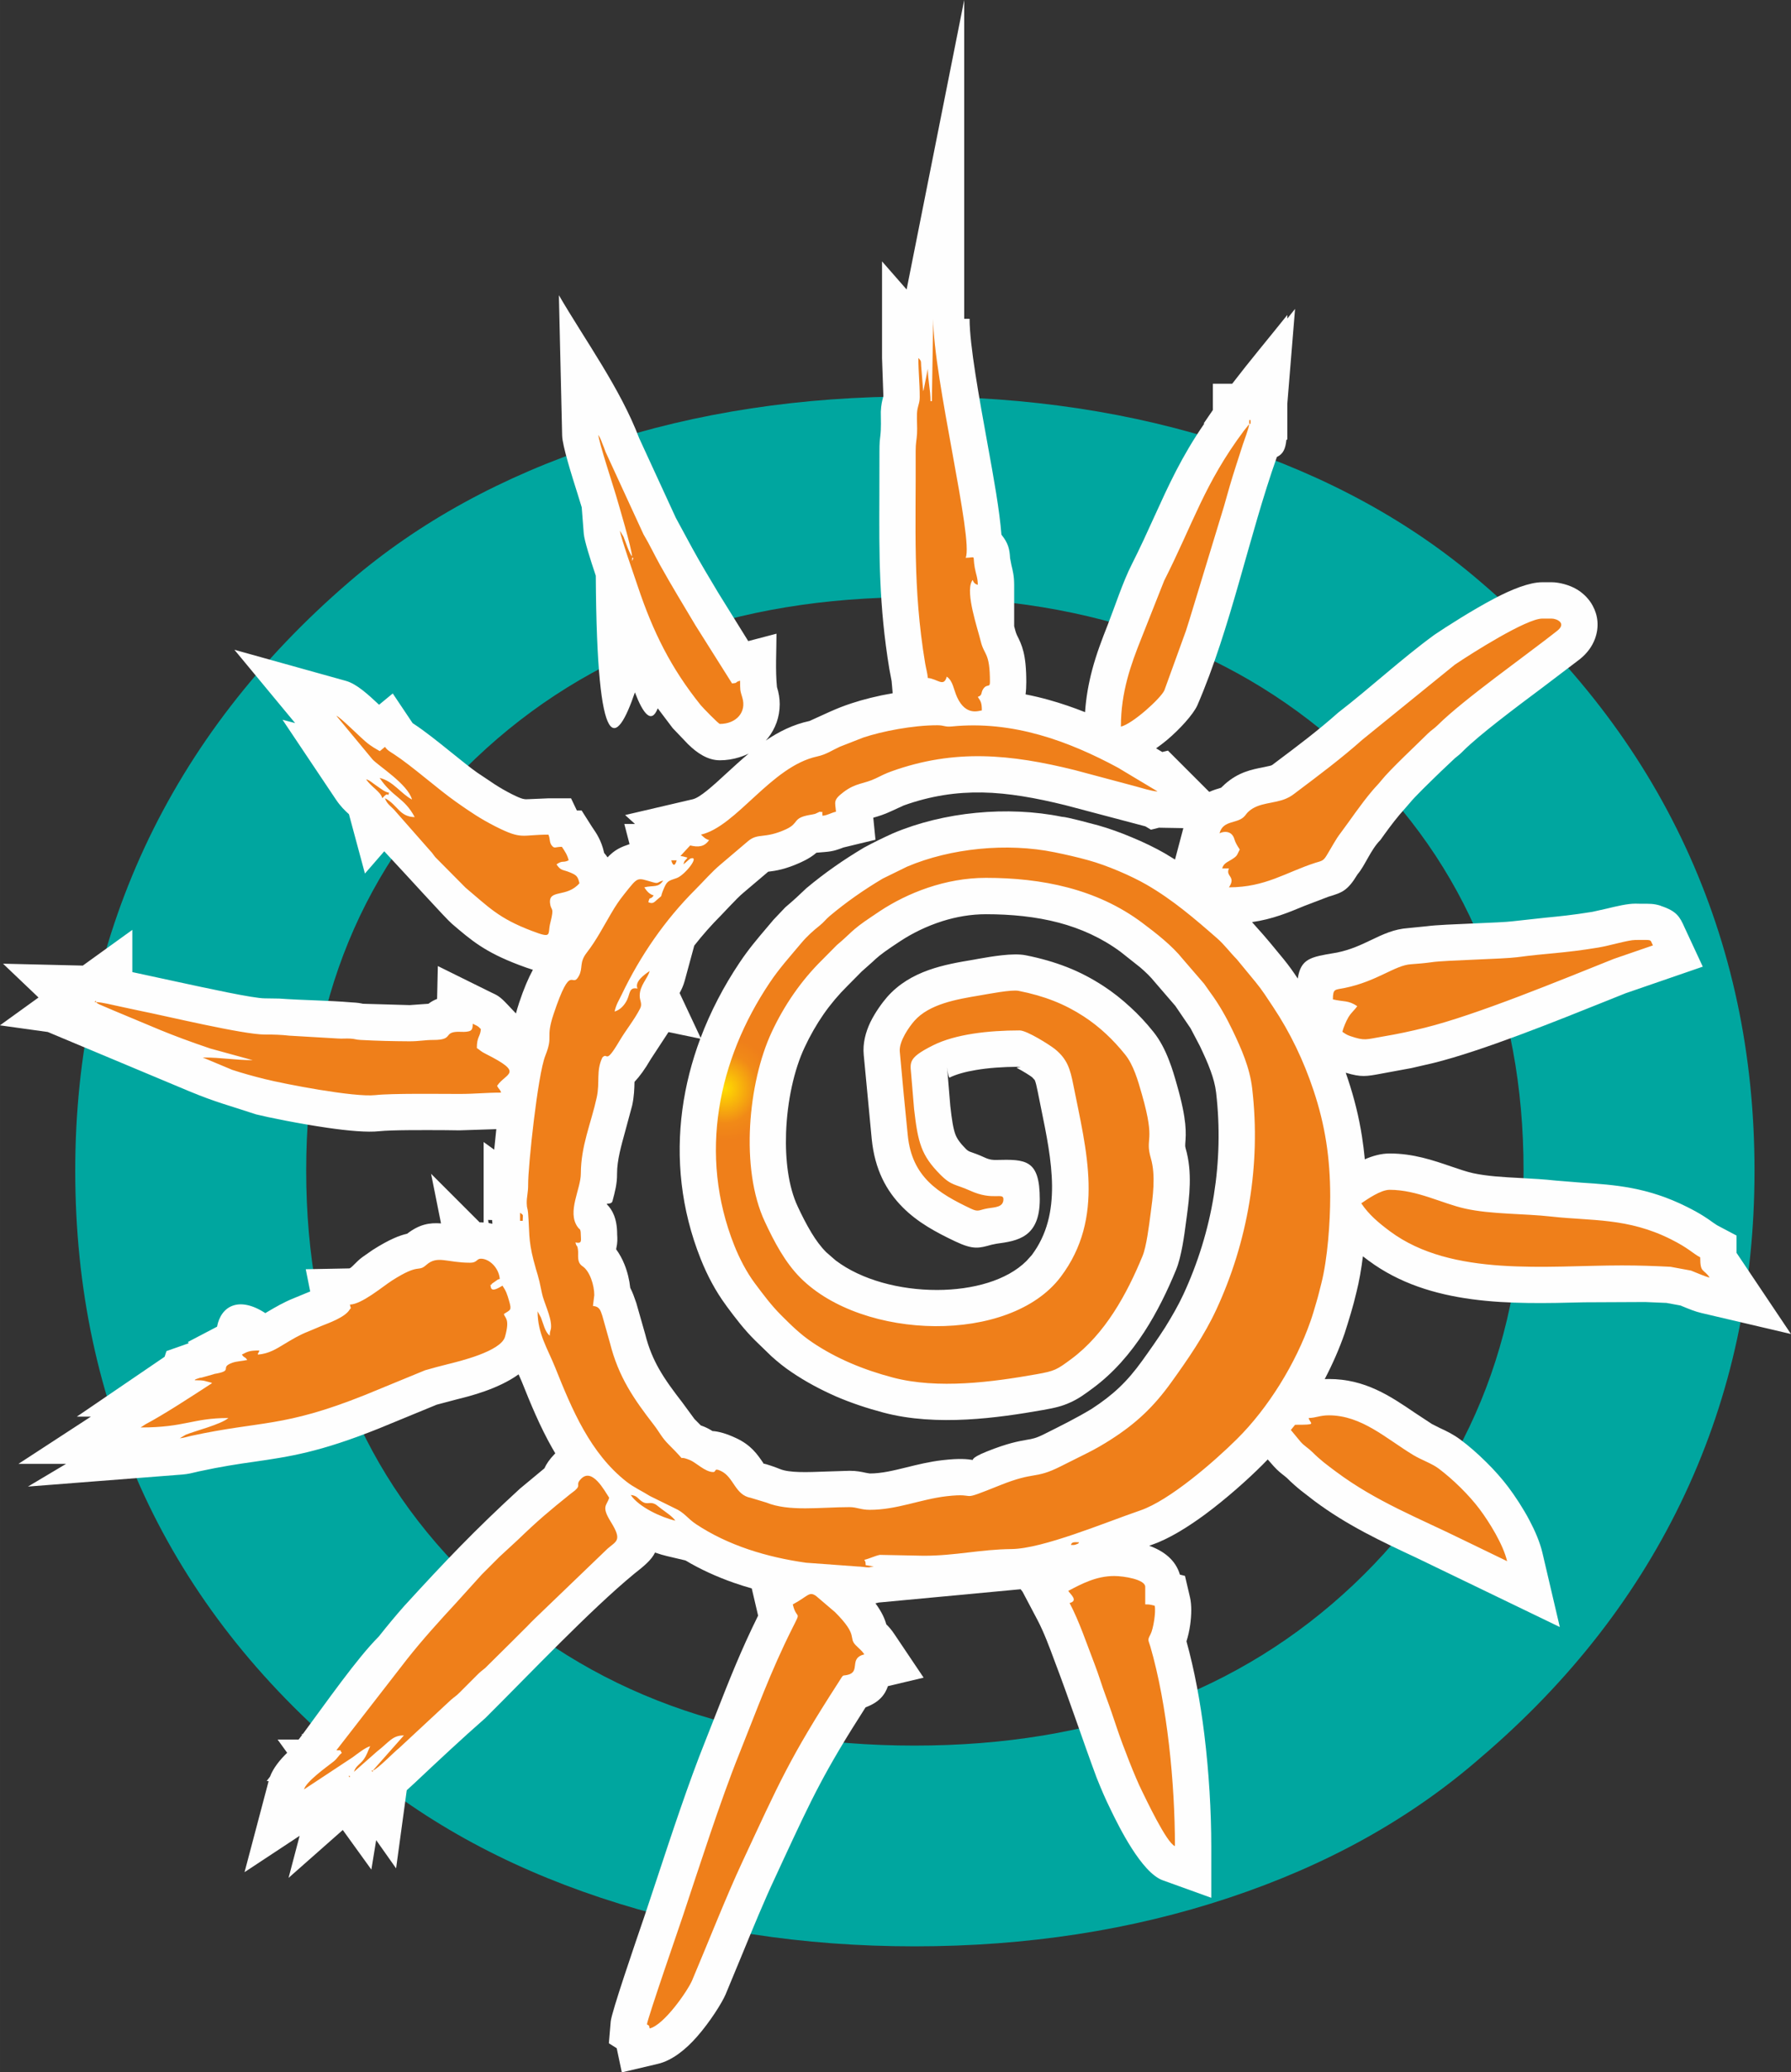
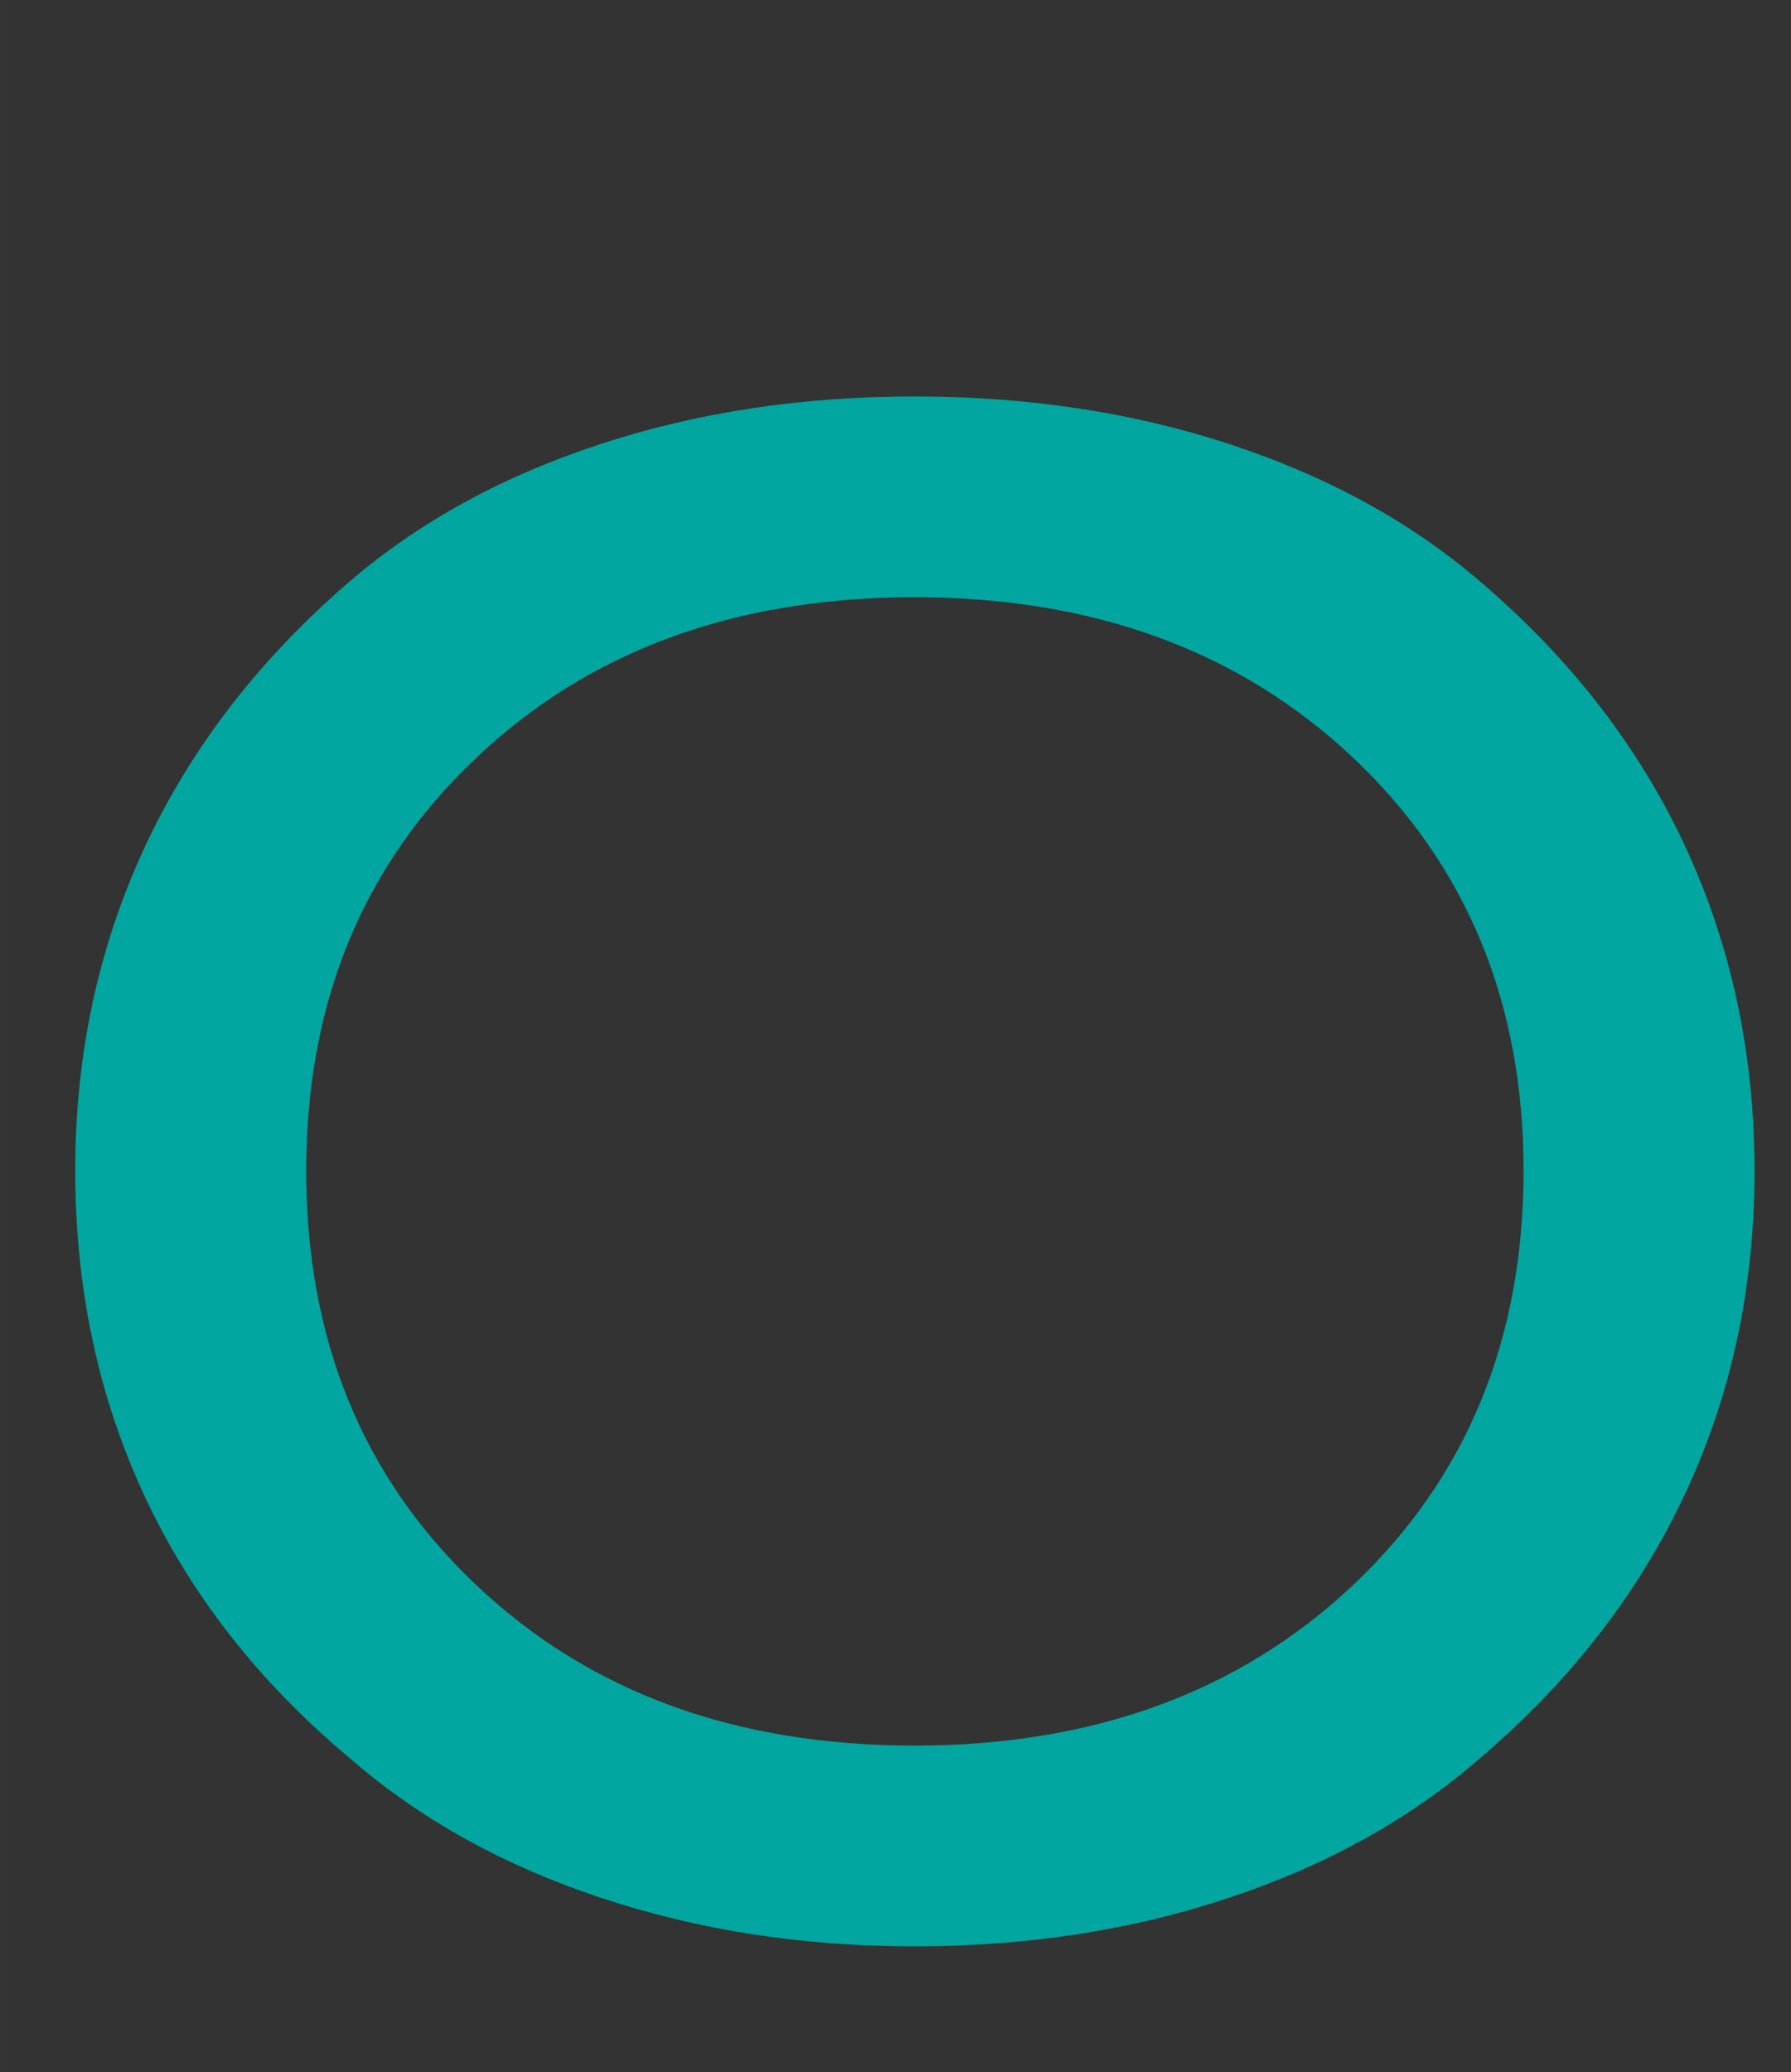
<svg xmlns="http://www.w3.org/2000/svg" xml:space="preserve" width="81.316mm" height="94.081mm" version="1.1" style="shape-rendering:geometricPrecision; text-rendering:geometricPrecision; image-rendering:optimizeQuality; fill-rule:evenodd; clip-rule:evenodd" viewBox="0 0 3336.34 3860.1">
  <rect x="0" y="0" width="3336.34" height="3860.1" fill="#333333" stroke="none" />
  <defs>
    <style type="text/css">
   
    .fil1 {fill:#FEFEFE}
    .fil0 {fill:#00A69F;fill-rule:nonzero}
    .fil2 {fill:url(#id0)}
   
  </style>
    <radialGradient id="id0" gradientUnits="userSpaceOnUse" gradientTransform="matrix(1.152 -0 -0 1.22 -205 -445)" cx="1349.4" cy="2026.84" r="79.09" fx="1349.4" fy="2026.84">
      <stop offset="0" style="stop-opacity:1; stop-color:#FFDD00" />
      <stop offset="0.671" style="stop-opacity:1; stop-color:#F18A17" />
      <stop offset="1" style="stop-opacity:1; stop-color:#EF7F1A" />
    </radialGradient>
  </defs>
  <g id="Layer_x0020_1">
    <path class="fil0" d="M1703.6 738.46c210.43,0 406.78,29.49 587.72,89.13 181.61,59.64 337.08,144.75 466.42,255.99 168.88,144.08 296.2,308.94 381.98,493.9 85.78,184.96 128.67,386 128.67,603.13 0,216.46 -42.89,416.83 -129.34,601.79 -86.45,184.96 -213.78,349.15 -381.31,491.89 -130.68,113.93 -286.82,200.38 -468.43,260.69 -180.94,60.31 -376.63,90.47 -585.71,90.47 -208.42,0 -403.43,-30.16 -584.37,-90.47 -181.61,-60.31 -337.75,-146.76 -468.43,-260.69 -168.88,-141.4 -296.2,-304.25 -381.98,-488.54 -85.78,-184.96 -128.67,-386 -128.67,-605.14 0,-215.79 42.89,-416.16 129.34,-602.46 86.45,-185.63 213.78,-350.49 381.32,-494.57 129.34,-111.24 284.81,-196.35 466.42,-255.99 180.94,-59.64 376.63,-89.13 586.38,-89.13zm0 373.94c-334.4,0 -606.48,99.85 -816.91,299.56 -211.1,199.71 -316.31,455.7 -316.31,768.66 0,314.3 105.21,571.63 316.31,771.34 210.42,199.7 482.51,299.56 816.91,299.56 333.73,0 605.82,-99.85 817.58,-299.56 211.1,-199.71 316.98,-457.04 316.98,-771.34 0,-312.96 -105.88,-568.95 -316.98,-768.66 -211.77,-199.7 -483.85,-299.56 -817.58,-299.56z" />
    <g id="_2153864392224">
-       <path class="fil1" d="M1182.85 1534.78l-18.36 -16.6 125.91 -29.39c13.82,-3.18 38,-25.33 63.4,-48.77 13.21,-12.19 26.82,-24.58 40.98,-36.44 -5.56,2.85 -11.45,5.08 -17.54,6.98 -11.65,3.66 -23.91,5.62 -36.23,5.62 -22.55,0 -42.33,-13.34 -59.33,-30l-28.58 -29.94 -27.84 -36.84c-11.65,29.87 -27.09,10.63 -42.54,-29.73 -33.94,99.7 -70.85,129.3 -72.88,-217.28 -10.03,-29.87 -21.41,-65.5 -22.42,-78.63l-3.79 -48.77 -7.45 -24.25c-10.57,-33.46 -28.58,-90.22 -28.99,-109.25l-6.1 -261.64c49.1,84.26 114.53,173.87 149.55,266.25l68.34 148.53 30.34 56.01c15.44,28.24 32.04,55.81 48.5,83.31l56.01 90.22 52.62 -13.81c0,31.97 -2.3,67.86 0.88,99.36 3.45,10.84 5.15,21.61 5.15,31.97 0,24.11 -8.2,45.78 -22.29,63.53l-0.54 0.55 -3.18 3.66c24.31,-16.59 51,-29.94 81.61,-36.51 26.69,-11.85 49.72,-23.77 78.5,-32.98 20.72,-6.91 48.02,-13.82 76.33,-18.69l-1.96 -22.49 -4.27 -22.62c-19.51,-118.19 -19.03,-214.03 -18.56,-323.01l0.14 -82.56c-0.07,-15.04 0.82,-21.88 1.63,-28.72 1.76,-14.84 0.95,-29.94 0.88,-44.91 0.54,-13.34 2.78,-21.47 4.81,-28.99l-2.51 -71.19 0 -179.89 45.79 52.36 107.28 -539.2 0 593.72 10.02 0.07c0,49.04 17.61,145.82 33.66,234.41 11.44,62.79 22.15,122.19 25.67,167.7l0.48 0.61c12.26,15.38 14.76,26.41 15.64,43.21l2.44 12.53c2.64,10.98 5.15,20.73 5.15,37.12l0 77.01c1.69,6.16 2.64,10.97 5.21,16.66 9.01,18.08 17.4,34.54 17.4,87.44 0,8.74 -0.47,16.33 -1.35,22.89 14.7,2.84 29.13,6.3 43.42,10.29 23.1,6.43 45.51,14.16 67.39,22.82 1.9,-28.11 6.77,-54.25 13.28,-78.84 7.79,-29.46 18.29,-56.76 28.45,-82.49 13.81,-35.15 28.65,-81.21 45.24,-113.79 15.78,-31.22 29.12,-60.49 41.65,-88.19 26.96,-59.26 51.07,-112.43 93.33,-173.86l-0.81 -0.81 16.93 -24.79 0 -48.97 36.03 0c32.51,-42.47 66.38,-82.7 102.68,-128.15l0 6.77 14.43 -18.02 -14.43 176.78 0 66.31 -1.76 1.02c-1.62,16.46 -5.96,26.21 -17.68,31.7 -52.96,149.95 -85.27,317.11 -148.26,462.87 -7.66,16.73 -32.58,44.37 -57.1,64.88 -6.3,5.22 -12.94,10.23 -19.64,14.97l11.45 6.84 10.63 -2.64 76.94 76.94c7.11,-3.18 14.56,-5.56 22.08,-7.79l7.45 -7.04c25.13,-22.01 48.83,-26.76 72.54,-31.36 18.15,-4.13 11.31,-1.35 23.84,-10.5 38.95,-29.19 77.35,-58.11 114.19,-90.9 59.94,-46.26 118.67,-100.85 179.28,-145.01 21.06,-14.29 69.97,-45.65 110.74,-67.12 33.46,-17.75 66.65,-30.82 90.15,-30.82l17.61 0c13.01,0 32.85,4.67 47.48,13.61 11.45,7.04 21.88,17.07 28.99,30.21 9.55,17.75 12.53,39.01 4.06,61.84 -5.15,13.88 -14.5,26.82 -28.24,37.8l-67.6 51.34c-54.59,40.78 -119,89.2 -148.87,118.8 -6.23,6.5 -11.11,10.29 -15.92,14.02l-25.8 24.38c-21.88,21.2 -49.31,47.68 -58.52,59.26l-18.9 21.68c-13.41,15.99 -24.79,31.83 -35.83,47.27 -17.95,17.95 -28.92,48.23 -42.33,63.6 -19.03,31.36 -28.99,34.27 -54.45,41.99l-44.5 17c-30.14,12.53 -59.53,24.79 -97.74,30.28l7.66 8.67c18.15,19.85 33.93,39.35 51.2,60.35 10.02,12.26 18.08,23.77 26.28,36.1 5.76,-37.12 23.97,-40.17 68.95,-47.68l4.6 -0.81c24.86,-5.01 45.18,-14.7 61.91,-22.69 23.98,-11.51 43.89,-21 70.51,-22.82l35.02 -3.52c15.1,-2.1 51.41,-3.66 87.3,-5.15 31.02,-1.29 62.11,-2.64 71.86,-4l61.97 -6.77c24.52,-2.37 49.24,-4.74 86.76,-10.84l26.08 -5.83c19.64,-4.74 39.15,-9.42 53.98,-9.42l11.04 0.21c15.64,-0.07 23.17,-0.34 35.56,3.52l1.08 0.54c29.39,9.76 35.15,20.12 44.16,40.57l33.73 72.54 -143.86 49.58 -31.9 12.8c-99.77,40.03 -235.09,94.55 -325.79,117.04l-41.04 9.48 -55.14 10.16c-29.12,5.49 -38.54,7.25 -67.39,-1.49l4 11.72c11.85,35.56 20.59,70.71 26.21,106.81 2.23,14.29 3.99,28.45 5.35,42.74 14.16,-6.23 30,-10.84 46.19,-10.84 44.16,0 80.67,12.53 115.48,24.45 14.16,4.81 28.04,9.62 39.82,12.19 26.48,5.76 57.23,7.45 87.85,9.01 22.42,1.22 45.24,2.44 66.44,4.81l48.36 3.93c61.56,4 122.52,8.2 196.22,45.18 26.07,13.01 38.74,22.15 48.76,29.39l7.11 4.74 36.23 19.17 0 32.24 101.4 151.18 -166.89 -39.15c-11.51,-2.64 -23.77,-7.72 -34.81,-12.26l-4 -1.69 -26.21 -4.81 -39.62 -1.69 -114.06 0.54c-135.12,3.45 -286.98,7.32 -401.65,-77.96l-10.22 -7.72c-2.85,23.77 -6.98,46.94 -12.06,67.05 -6.09,26.28 -13.75,50.66 -21.88,76.27 -9.82,28.38 -22.48,57.3 -37.18,85.41l7.72 -0.21c67.39,0 114.13,31.56 160.59,63.19l31.43 20.66 14.63 7.38c12.8,5.89 25.47,11.99 38.74,21.95 15.51,11.51 32.11,26.07 47.96,41.79 15.1,14.83 29.53,31.15 41.31,46.87 11.79,15.71 27.03,38.54 39.15,61.57 10.5,19.85 19.58,41.11 24.11,60.62l32.31 137.97 -267.47 -129.16c-64.75,-30.28 -128.49,-60.01 -189.99,-105.93l-24.93 -19.3c-8.6,-6.98 -17.13,-14.43 -25.94,-23.23l-4.2 -3.52c-6.23,-4.88 -12.46,-9.62 -19.98,-17.88l-11.58 -13.14 -10.36 10.57c-25.87,25.87 -66.31,62.24 -107.76,92.86 -32.98,24.11 -67.19,44.97 -97.19,55.34l-5.49 2.03c27.84,9.89 49.38,27.02 57.17,53.71l9.48 2.37 9.42 40.3c3.25,13.89 2.77,33.39 0.27,50.8 -1.42,10.29 -3.86,21.13 -6.91,30.82 14.83,53.37 25.87,113.25 33.25,173.19 8.74,71.32 12.94,144.33 12.94,208.34l0 96.18 -90.49 -32.65c-39.62,-14.29 -82.09,-100.99 -96.25,-130.18l-2.51 -5.28c-6.7,-13.14 -15.78,-34.21 -24.45,-55.95 -26.62,-71.66 -50.53,-144.4 -77.69,-215.65 -10.16,-27.63 -20.59,-55.4 -32.38,-77.75l-27.84 -52.76 -3.59 -4.54 -264.35 24.79 -6.03 1.49c12.05,16.32 17.34,28.79 20.18,39.08 4.74,4.6 9.48,9.89 15.17,18.42l54.39 80.94 -66.51 15.78c-5.42,16.05 -16.32,30.14 -41.65,39.49 -76.94,120.08 -99.23,167.77 -153.82,285.35l-15.17 32.85c-18.49,39.08 -40.98,93.53 -62.18,145.15l-29.53 71.32c-6.98,16.26 -29.6,51.88 -53.1,78.57 -20.99,24.11 -46.73,44.7 -73.08,50.86l-67.19 15.85 -9.48 -44.97 -14.63 -9.21 3.45 -40.71c1.35,-16.52 44.9,-143.66 63.19,-197.03l22.55 -67.87c26.82,-81.34 60.21,-182.26 90.22,-256.83l20.99 -53.37c23.57,-60.01 45.58,-116.09 77.62,-180.78l-11.85 -50.66c-11.31,-3.18 -22.56,-6.77 -33.66,-10.63 -31.42,-11.04 -61.7,-24.72 -89.88,-41.52l-34.27 -8.06c-6.84,-1.56 -14.43,-3.86 -22.35,-6.64 -6.77,14.02 -20.79,25.4 -38.88,39.62 -82.29,67.8 -194.73,186.67 -277.08,268.55 -44.3,38.88 -87.78,79.52 -130.65,119.95l-15.92 14.63 -19.85 145.55 -37.12 -52.62 -8.94 54.93 -53.24 -73.82 -100.99 89.2 20.59 -78.37 -102.61 67.73 44.84 -169.53 -3.66 -0.27 6.23 -7.99c6.1,-16.32 18.49,-31.43 31.97,-44.57l-17.75 -24.59 39.08 0 6.5 -8.53 -1.08 -1.56 2.24 0c44.43,-59.87 100.71,-140.88 141.63,-181.79 17.4,-22.01 32.78,-40.3 46.8,-56.22 77.55,-84.87 132.07,-142.03 216.06,-219.18l45.78 -38c3.45,-7.92 9.35,-16.66 19.03,-26.69l1.22 -1.22 -6.1 -10.43c-22.62,-39.96 -40.09,-82.36 -56.55,-123.61l-5.76 -13.07c-38.13,27.5 -91.57,40.78 -114.13,46.33l-38.4 10.16 -108.44 44.63c-110.26,44.09 -165.4,52.09 -231.71,61.7 -28.99,4.06 -60.69,8.8 -103.56,18.08l-3.59 0.88c-7.52,1.83 -16.05,4 -26.41,4.81l-287.72 22.42 70.98 -42.26 -88.73 0 135.05 -88.05 -26.21 0 163.43 -111.42 3.52 -10.63 41.45 -14.63 -1.62 -2.3 54.39 -28.52c7.38,-38.81 40.98,-57.3 89.94,-25.26l2.91 -1.76c16.53,-9.75 30.95,-18.29 50.39,-26.14l30.28 -12.46 -8.26 -41.38 80.8 -1.56c4.2,-0.07 12.53,-12.19 24.65,-20.99l18.9 -13.21c32.04,-20.46 51.34,-27.5 64.48,-30.41 23.1,-17.75 41.65,-20.79 63.12,-19.23l-18.49 -92.39 90.49 90.49 2.17 0 5.21 0.21 0 -149.89 19.71 14.22 3.93 -38.2 -69.09 2.24 -25.47 -0.34c-40.84,-0.21 -101.26,-0.48 -123.47,1.96 -22.08,2.44 -58.32,-0.81 -96.05,-6.3 -52.15,-7.52 -110.94,-19.44 -133.63,-25.13 -47.89,-15.99 -74.98,-22.35 -125.3,-43.42l-262.59 -109.99 -89.06 -12.39 71.86 -51.82 -66.1 -62.99 148.6 3.52 92.25 -66.51 0 78.63 79.52 17.2c60.96,13.14 145.62,31.7 167.22,31.7l27.03 0.41c44.5,3.25 91.1,3.38 134.65,7.11 11.24,0.48 16.46,1.56 21.2,2.57l87.03 2.51 35.02 -2.51c4.4,-3.45 9.55,-6.5 16.05,-9.01l1.42 -61.23 99.29 49.1c11.85,5.42 16.32,7.65 29.73,21.81l16.46 17.4c1.56,-5.89 3.52,-12.6 6.03,-20.18 8.6,-25.81 17.13,-45.72 25.53,-61.16 -7.99,-2.51 -16.66,-5.55 -26.14,-9.14 -63.53,-24.18 -88.18,-45.31 -124.83,-76.74 -11.38,-9.62 -82.63,-88.79 -125.91,-134.85l-35.97 41.45 -29.8 -110.54c-7.65,-6.84 -15.78,-14.76 -24.25,-27.36l-99.5 -148.6 23.5 6.23 -113.11 -136.55 207.87 57.98c19.64,5.42 41.52,25.53 61.63,44.43l25.47 -21.06 37.05 55.34 1.49 0.95c21.81,14.29 45.65,33.53 69.22,52.49 18.49,14.9 36.91,29.8 49.58,38.67l32.71 21.88c9.95,6.44 20.12,12.33 32.04,18.36 19.71,9.89 23.44,9.82 31.97,9.21l35.76 -1.56 42.33 0 10.84 22.69 8.87 0 19.3 30.41c8.67,12.53 17.27,25.4 22.28,47.07l0.34 1.56c2.37,2.71 4.47,5.49 6.37,8.26 8.74,-9.21 17.2,-15.51 30.28,-20.79l10.7 -3.86 -9.75 -37.52 19.71 0zm-272.69 743.28l7.04 1.49 -0.34 -5.42 -7.32 0 -0.27 -1.76 7.52 0.2 0.07 1.56 -7.32 0 0.61 3.93zm1294.2 -735.49l-45.38 -0.81 -14.9 3.73 -10.36 -6.23 -149.08 -39.42c-54.93,-13.55 -106,-22.82 -154.83,-23.71 -47.75,-0.81 -95.64,6.03 -146.29,24.18l-22.89 10.5c-14.22,6.7 -24.25,9.55 -33.87,12.33l4.13 41.04 -59.67 14.43c-9.42,3.59 -18.29,7.11 -33.46,8.33l-16.87 1.42c-6.57,5.76 -15.44,11.71 -28.58,17.68 -28.85,13.28 -47.14,15.99 -61.29,17.68l-45.58 38.67c-7.32,5.89 -17.47,16.52 -27.03,26.55l-15.37 16.19c-17.88,17.88 -34.48,36.71 -49.78,56.28l-17.68 65.09c-2.44,9.08 -5.83,16.39 -9.62,23.23l39.15 83.45c18.49,-48.97 42.94,-95.91 72.4,-139.87 16.93,-25.4 33.59,-44.91 50.66,-65.02l12.94 -15.31 21.88 -23.03c14.63,-12.33 25.6,-22.48 39.15,-35.49 16.46,-13.81 34.14,-27.36 52.49,-40.23 17.27,-12.19 35.7,-23.98 55,-35.49 17,-9.21 36.44,-18.69 54.05,-26.62 46.8,-19.85 100.44,-32.85 154.83,-38.07 53.71,-5.21 108.98,-2.98 159.64,7.39 9.01,0 57.1,13.27 67.59,15.99 19.58,5.49 41.72,13.41 62.52,22.21 22.08,9.08 44.02,19.78 61.43,29.8l19.16 11.65 15.51 -58.52zm-933.19 524.17c6.03,-45.04 17.41,-89.27 33.32,-131.94l-59.2 -12.33 -33.05 50.46c-10.9,18.83 -20.93,32.38 -30.28,42.26 -0.27,13.07 -0.74,27.29 -4.27,43.68l-13.14 48.7c-7.39,26.96 -15.1,53.65 -15.1,78.57 0.27,18.97 -4.13,34.75 -8.53,51.2 -1.56,5.96 -9.28,3.8 -10.84,5.49 10.3,10.09 19.58,26.42 19.58,56.42 0.54,8.13 0.81,15.44 -1.62,26.14l-0.21 1.76c6.23,8.53 11.31,17.88 15.24,27.63 5.69,13.81 9.48,29.6 10.97,44.09 4.47,8.33 7.72,17.88 11.31,28.31l16.53 57.97c6.3,25.33 15.17,46.06 25.87,64.95 11.65,20.52 26.62,40.71 43.48,62.52l22.42 30.55 11.78 11.92 5.01 1.9c6.23,2.44 11.58,5.35 16.73,8.6 11.58,0.68 25.94,4.67 44.16,13.21 27.9,13.01 39.49,30.14 50.87,46.87l-0.61 0.41c7.04,1.08 23.71,7.18 31.36,10.29 17.81,7.32 51.2,5.96 84.94,4.67l44.63 -1.42c13.68,0 22.02,1.97 30.89,3.86l6.84 1.15c22.22,0 45.18,-5.69 68,-11.31 21.47,-5.28 43.21,-10.7 67.46,-13.48 32.92,-3.79 46.46,-1.83 55.13,-0.54 4.4,0.68 -6.7,-1.9 27.5,-15.64 38.81,-15.51 58.66,-19.03 75.45,-21.95 8.87,-1.42 16.19,-2.78 30.95,-10.16 30.82,-15.44 59.33,-29.46 88.8,-47.21 19.78,-12.87 36.51,-25.67 51.27,-39.69 15.17,-14.36 28.86,-30.48 42.6,-49.58 14.97,-20.79 29.87,-41.99 42.87,-62.32 12.8,-20.65 24.79,-41.38 34.21,-61.77 26.89,-58.04 46.33,-120.56 56.69,-184.7 9.95,-61.97 11.78,-126.46 4.2,-191.27 -1.56,-13.41 -5.28,-26.83 -10.09,-39.96 -5.42,-15.31 -12.74,-30.95 -19.98,-46.33l-17.41 -33.19 -28.52 -41.93 -38.6 -44.77c-7.25,-9.08 -16.73,-18.29 -27.03,-27.09l-36.44 -28.86c-35.15,-25.94 -74.1,-43.41 -115.14,-54.25 -42.67,-11.25 -88.8,-15.71 -135.6,-15.71 -28.04,0 -55.34,4.87 -80.46,12.73 -29.94,9.42 -57.17,22.96 -79.52,37.73l-16.26 10.84c-20.72,14.09 -26.96,19.92 -34.41,26.96l-20.72 18.43 -26.28 26.55c-16.53,16.32 -31.56,34.14 -44.5,52.69 -13.28,19.1 -25.33,40.09 -35.63,62.24 -19.51,41.45 -32.38,99.84 -34.48,158.76 -1.76,51 4.47,100.85 21.61,137.35 7.45,15.92 15.71,32.58 25.67,49.04 7.99,13.28 17.2,25.94 27.56,36.3l17.75 15.44c47.95,36.17 119.14,55 188.97,54.86 66.65,-0.14 129.98,-17.75 166.28,-54.05l9.89 -10.97c57.64,-76.87 37.25,-176.23 17.2,-274.04l-6.03 -29.94c-1.97,-9.96 -3.8,-17.88 -5.69,-22.08l-4.87 -5.21c-3.39,-2.71 -15.92,-10.77 -28.59,-17.4l1.09 -2.03c-26.76,0.2 -53.65,1.96 -77.35,6.03 -19.58,3.25 -36.71,7.99 -49.24,14.22l-3.25 -6.57 4.94 59.4c2.78,24.86 5.35,41.72 9.48,52.9 3.25,8.53 9.28,16.66 19.78,27.23 3.59,3.59 6.09,4.54 9.62,5.76 6.23,2.17 13.41,4.61 26.07,10.43 9.42,4.27 16.39,4.2 20.45,4.13 55,-1.36 81.28,-1.15 81.28,73.21 0,70.99 -40.98,77.55 -80.73,82.83l-9.22 1.9c-23.3,6.57 -33.93,9.62 -66.91,-5.96 -36.98,-17.47 -70.51,-35.76 -98.14,-63.39 -31.22,-31.22 -52.36,-71.12 -58.04,-127.4l-14.9 -156.87c-2.1,-21.27 3.52,-42.4 12.26,-60.75 9.48,-19.51 23.1,-37.59 31.16,-46.87 43.75,-49.92 108.57,-60.96 160.25,-69.56l9.62 -1.76c25.27,-4.4 64.75,-11.31 88.18,-6.7 28.18,5.55 53.64,12.94 77.21,22.15 23.77,9.28 45.99,20.99 67.8,35.15 17.68,11.51 34.61,24.93 50.52,39.69 15.38,14.02 29.6,29.46 42.6,45.72 12.39,15.44 21.61,33.53 28.92,52.49 6.43,16.32 10.7,31.36 14.76,45.72 19.17,66.92 17.2,90.83 15.71,109.72 -0.2,2.71 -0.41,5.15 0.68,9.08 12.94,44.63 6.91,90.69 1.9,128.55l-1.01 7.45c-3.39,26.01 -8.6,65.5 -18.69,90.15 -15.92,38.74 -35.29,78.84 -59.47,116.09 -25.74,39.56 -57.03,75.93 -95.43,104.37 -17,12.6 -27.16,19.91 -42.26,26.69 -15.17,6.98 -28.51,10.16 -51,14.09 -42.26,7.45 -90.62,14.97 -141.28,17.68 -52.49,2.78 -106.27,0.27 -155.65,-12.87 -30.95,-8.2 -60.69,-18.15 -88.18,-30 -29.26,-12.87 -57.23,-27.84 -82.83,-45.24 -13.82,-9.21 -26.08,-19.24 -37.59,-29.6l-30.07 -29.13c-20.79,-20.52 -36.71,-41.65 -52.96,-63.46l-1.83 -2.64c-9.55,-12.94 -18.29,-26.82 -25.87,-40.84 -7.79,-14.22 -15.03,-29.87 -21.2,-45.38 -36.85,-92.52 -46.26,-187.14 -34.07,-278.24zm493.49 -73.69l0.68 7.79 1.56 3.18c-1.83,-6.98 -3.45,-21.54 -2.51,-12.33l0.27 1.35zm134.79 -5.89l-4.27 0 -0.75 1.42c2.24,-0.81 10.57,-1.42 5.01,-1.42zm-479.33 738.67l1.28 0.41 -1.28 -0.41z" />
-       <path class="fil2" d="M1305.78 1554.69c4.87,4.2 7.86,8.13 15.1,10.09 -8.8,13.21 -20.93,13.41 -35.22,10.02l-18.09 19.64c7.32,1.08 7.32,1.69 13.07,3.05 -4.87,7.25 -5.08,3.32 -7.52,12.53 3.86,-2.57 10.97,-10.43 14.02,-11.18 16.86,-4.4 -11.78,31.49 -26.35,36.64 -16.66,5.83 -18.42,4.88 -26.07,24.25 -5.35,13.54 0.95,5.89 -9.82,15.37 -6.43,5.76 -8.94,9.21 -17.2,5.35 3.52,-13.07 2.44,-2.1 10.09,-12.53 -8.67,-2.37 -13.28,-8.6 -17.61,-15.1 18.09,-4.27 25.8,1.35 35.22,-12.6 -10.7,2.5 -8.13,6.23 -18.36,3.38 -31.29,-8.6 -26.89,-12.39 -54.32,22.08 -9.96,12.53 -15.78,21.34 -24.38,35.97 -14.83,25.2 -27.56,49.99 -45.31,72.88 -14.57,18.76 -6.5,28.11 -14.63,43.28 -13.75,25.8 -13.68,-28.72 -47.14,71.12 -15.64,46.87 0.14,38.54 -15.44,77.55 -14.09,35.08 -32.24,206.57 -31.97,239.76 0.14,15.51 -2.91,23.44 -2.64,35.08 0.27,10.57 1.69,8.13 2.51,17.81 2.84,34.34 0.14,49.04 10.09,87.98 7.99,31.02 7.86,22.75 15.85,62.18 3.18,15.99 16.93,42.19 16.93,61.02 0,9.15 -2.23,5.96 -2.5,17.61 -8.8,-6.43 -12.19,-23.23 -16.46,-33.87l-6.16 -11.44c0,41.85 18.56,69.02 33.05,105.32 31.09,77.82 65.09,159.03 132.55,212 13.54,10.63 29.32,17.68 43.68,26.75l45.51 22.42c18.83,8.2 23.98,19.1 40.44,30 59.53,39.49 131.26,61.43 204.88,71.79l96.11 7.04c6.37,0.14 11.52,1.08 15.92,1.42 9.08,0.68 4.2,-0.48 14.16,-1.35l-15.11 -2.51c-0.61,-7.79 0.07,-4.74 -2.5,-10.02 10.16,-2.37 18.83,-7.11 28.78,-9.21l81.89 1.62c59.54,0 104.37,-11.78 163.64,-12.46 58.38,-0.68 173.66,-49.31 239.9,-72 54.18,-18.63 136.41,-89.88 179.42,-132.48 58.99,-58.25 110.33,-142.03 137.42,-219.78 4.47,-12.67 6.77,-21.27 10.7,-34.54 3.93,-13.07 5.89,-21.81 9.48,-35.83 11.72,-45.65 16.59,-114.67 16.59,-162.01 0,-72.13 -9.62,-133.56 -31.09,-197.77 -18.35,-55.14 -43.41,-107.69 -75.59,-155.85 -11.11,-16.66 -19.84,-30.68 -32.24,-45.72l-35.22 -42.74c-12.74,-12.87 -23.1,-27.23 -36.58,-38.95 -41.65,-36.44 -82.76,-71.79 -131.46,-99.9 -28.45,-16.39 -73.42,-35.83 -108.1,-45.38 -20.93,-5.83 -40.57,-10.3 -63.05,-14.9 -88.8,-18.22 -193.98,-7.59 -274.79,26.69l-45.58 22.35c-34.95,20.79 -67.53,43.48 -98.75,69.69 -7.11,5.96 -10.97,11.65 -18.02,17.27 -12.87,10.29 -24.11,20.25 -34.81,33.05 -20.86,24.93 -40.91,46.94 -59.13,74.23 -95.91,143.32 -133.03,319.82 -65.63,489.22 9.41,23.71 22.89,49.78 38.06,70.1 15.64,20.86 30.48,40.98 48.83,59.33 18.63,18.63 35.63,35.49 57.71,50.46 45.04,30.55 96.31,51.61 150.43,65.9 84.05,22.28 186.6,8.4 268.08,-6.1 34,-6.03 37.73,-8.4 64.68,-28.38 62.92,-46.67 103.56,-121.03 132.68,-191.88 7.32,-17.88 11.99,-56.35 14.9,-78.16 4.27,-32.11 9.89,-71.59 0.61,-103.56 -11.85,-40.98 9.68,-26.75 -16.66,-119.07 -7.59,-26.75 -15.78,-55.06 -31.29,-74.37 -22.08,-27.5 -47.54,-51.82 -77.28,-71.12 -35.15,-22.89 -72.81,-38 -121.17,-47.55 -13.21,-2.64 -55.07,5.62 -73.22,8.67 -41.31,6.91 -93.19,15.58 -121.1,47.41 -9.28,10.63 -28.78,37.73 -27.02,57.1 4.54,50.66 9.48,103.49 14.9,156.32 7.85,77.08 56.21,107.22 117.85,136.34 14.5,6.84 14.43,1.97 31.9,-0.81 12.6,-2.1 28.38,-1.83 28.38,-16.87 0,-13.48 -19.23,3.52 -62.04,-15.98 -27.09,-12.33 -34.41,-8.6 -55.54,-29.94 -35.49,-35.76 -41.72,-59.47 -48.83,-122.19l-4.67 -55.74c-1.69,-30.28 -11.17,-37.25 40.3,-62.99 41.25,-20.59 102.75,-27.63 161,-27.63 13.54,0 56.21,27.09 65.83,34.81 23.3,18.96 28.38,37.59 34.14,66.44 24.31,122.32 59.33,247.83 -23.37,357.69 -94.69,125.84 -368.19,118.66 -484.75,2.1 -29.12,-29.19 -48.97,-67.26 -66.44,-104.64 -46.53,-99.23 -30.95,-259.68 12.6,-353.01 23.3,-50.05 55.07,-96.31 94.15,-134.78l27.5 -27.77c26.41,-21.88 25.67,-26.75 63.67,-52.08 5.76,-3.86 10.09,-6.84 16.53,-11.11 50.86,-33.53 121.44,-61.84 197.3,-61.84 103.97,0 206.51,20.39 291.11,83.65 25.67,19.23 55.61,42.4 75.72,67.66l39.62 45.92c4.6,6.16 7.04,10.22 11.44,16.19 16.26,21.88 30.28,46.8 41.93,71.25 16.19,34 31.63,68.54 36.17,107.22 17,144.06 -9.01,287.72 -66.71,412.21 -22.28,48.09 -52.83,92.32 -83.65,135.19 -32.85,45.72 -65.16,76.4 -112.23,106.61 -14.43,9.28 -30.48,18.63 -46.46,26.48 -17.07,8.47 -32.24,16.12 -48.63,24.31 -47.68,23.84 -46.33,8.4 -111.42,34.48 -84.59,33.93 -36.17,13.27 -100.11,20.66 -48.7,5.62 -92.11,25.33 -143.11,25.33 -16.8,0 -24.04,-5.01 -37.73,-5.01 -54.32,0 -112.63,8.8 -154.96,-8.53l-28.86 -8.74c-29.87,-5.35 -31.36,-38.67 -55.94,-50.19 -13.61,-6.36 -7.72,2.1 -14.29,2.1 -14.83,0 -31.97,-17.75 -43.15,-22.28 -29.39,-11.92 0.68,11.04 -39.28,-28.65 -13.68,-13.61 -17.27,-23.03 -28.24,-37.18 -37.18,-48.09 -65.63,-89.06 -81.55,-152.33l-14.36 -51.07c-3.38,-9.82 -5.08,-16.86 -17.34,-17.88l2.51 -20.18c0,-18.09 -8.13,-44.43 -21.74,-53.64 -5.15,-3.52 -7.45,-7.59 -8.2,-14.43 -0.61,-5.69 0.34,-11.45 -0.54,-17.07 -1.56,-9.96 -2.03,-2.85 -4.67,-12.94 13.34,2.84 10.02,-4.13 10.02,-15.11 0,-10.77 -3.05,-10.02 -3.86,-11.17 -0.27,-0.48 -0.81,-1.02 -1.08,-1.42 -0.34,-0.48 -0.81,-1.02 -1.15,-1.42 -19.78,-28.24 6.09,-70.1 6.16,-99.09 0.14,-52.02 19.03,-93.6 29.53,-141.56 6.43,-29.26 -1.56,-49.37 10.63,-74.84 10.91,-10.91 4.2,16.05 31.9,-30.95 11.99,-20.25 27.63,-39.22 38.27,-60.01 4.81,-9.35 -0.81,-14.36 -0.68,-24.38 0.2,-18.96 14.83,-31.63 18.56,-45.65 -9.28,6.23 -28.65,19.71 -22.62,32.71 -15.78,-3.32 -13.75,9.15 -19.37,20.86 -4.6,9.75 -12.94,19.1 -23.37,21.88 3.18,-13.82 7.65,-19.78 13.41,-31.83 34.47,-72 80.46,-138.78 136.88,-195.13 14.63,-14.63 31.29,-33.66 46.6,-46.46l51.68 -43.89c19.16,-16.12 29.87,-3.45 70.85,-22.22 25.13,-11.51 11.18,-20.79 43.82,-26.62 3.39,-0.61 7.32,-1.15 10.5,-2.1l8.6 -4c7.92,2.98 3.59,-5.49 5.01,7.52 9.89,-0.81 14.83,-5.08 25.13,-7.52 -1.49,-18.22 -5.96,-21.34 13.95,-36.44 23.17,-17.61 37.59,-14.84 59.94,-25.54 11.78,-5.62 17.2,-8.8 29.53,-13.21 117.85,-42.26 222.09,-31.9 341.36,-2.3l113.11 30.21c9.35,2.44 30.75,9.35 40.78,9.55 -0.41,-0.41 -1.22,-1.56 -1.42,-1.08l-72.33 -43.35c-91.64,-49.37 -195.6,-87.91 -309.05,-76.61 -13.34,1.36 -13.82,-2.23 -27.16,-2.23 -45.65,0 -103.15,11.24 -138.04,22.96l-43.41 17c-14.9,6.77 -24.99,14.36 -42.19,18.15 -86.02,18.56 -149.89,130.11 -216.6,145.62zm-651.43 1750.77l-2.51 2.51 -2.58 0 2.1 2.91 0.48 -2.91 2.51 -2.51 2.5 -2.57 2.51 -2.51 42.74 -37.72c23.3,-18.09 28.58,-30.14 50.32,-30.14l-57.84 65.36 -2.51 0 2.1 2.98 0.41 -2.98c8.67,-2.31 38.74,-33.87 48.83,-41.72l96.45 -89.68c6.64,-5.82 9.62,-7.04 16.33,-13.81 11.11,-11.18 20.39,-20.32 31.42,-31.49 6.77,-6.84 8.8,-8.26 16.12,-14.09l48.02 -47.54c10.7,-10.63 19.51,-19.51 30.21,-30.14 5.49,-5.49 9.41,-9.96 15.04,-15.17l134.65 -129.44c16.53,-14.49 28.04,-14.9 6.1,-50.19 -18.49,-29.73 -6.98,-29.94 -2.98,-44.84 -8.87,-13.28 -31.7,-56.76 -52.56,-34.95 -11.17,11.65 1.15,10.63 -11.17,21.47 -1.36,1.22 -6.37,4.74 -8.6,6.57 -39.89,32.11 -60.15,49.1 -98.01,85.61l-34 31.36c-11.51,11.52 -21.13,21.27 -32.71,32.71l-47.75 52.83c-31.49,34.07 -62.58,68.34 -91.43,104.78l-131.87 170.01c11.72,0.95 4.4,-2.71 10.09,5.01 -6.43,4.74 -7.45,9.82 -16.12,16.6 -14.16,10.97 -50.53,37.12 -54.32,51.34l90.9 -60.01c7.86,-5.76 23.1,-18.02 32.38,-20.46 -5.15,10.63 -5.49,15.44 -12.53,25.2 -5.76,7.99 -14.9,12.06 -17.68,22.55l-2.51 2.51 -2.5 2.57zm1675.25 -2525.47c0.2,0.2 0.74,-1.15 0.74,-0.75l0 0c-0.07,0 -1.01,0.48 -0.74,0.75zm-2150.72 1086.6l0 -2.51 -2.91 2.1 2.91 0.41c2.64,2.3 0.68,1.35 5.89,4.2l26.48 11.31c73.35,30.21 99.84,43.68 180.5,70.98l78.97 21.68c-32.92,0 -57.37,-5.01 -93.13,-5.01l55 23.03c18.42,6.09 40.78,12.26 60.75,17.2 36.04,9.01 166.28,34.27 205.9,29.87 30.68,-3.45 119.27,-2.17 156.32,-2.17 29.46,0 49.85,-2.5 77.96,-2.5 -2.85,-7.86 -3.05,-4.07 -7.52,-12.6 16.33,-24.45 51.95,-22.76 -21.06,-59.47 -9.48,-4.74 -9.55,-6.16 -16.66,-10.97 0,-21.61 6.3,-20.45 7.52,-35.22 -6.7,-7.04 -6.5,-5.49 -15.1,-10.02 -0.27,11.78 -2.24,13.81 -12.67,14.97 -4.61,0.54 -10.43,-0.14 -15.11,0 -27.63,0.88 -7.38,15.17 -45.11,15.24 -18.08,0 -26.21,2.58 -45.31,2.51 -32.24,-0.2 -59.06,-0.81 -90.62,-2.51 -10.91,-0.61 -9.21,-2.03 -20.05,-2.57 -7.32,-0.34 -15.24,0.47 -22.55,-0.14l-90.29 -5.28c-14.56,-1.62 -27.57,-2.17 -45.65,-2.1 -40.23,0.14 -184.83,-34.75 -234.55,-44.64 -14.7,-2.98 -25.6,-5.62 -39.42,-8.47 -10.7,-2.17 -29.12,-7.04 -40.5,-7.31zm2148.21 -1076.58c2.51,-3.38 2.51,5.28 2.51,-7.52l-2.51 0 0 7.52 -10.09 12.6c-73.08,97.87 -93.94,171.49 -148.4,279.19l-42.81 108.17c-18.63,46.8 -37.73,98.48 -37.73,163.5 21.74,-5.08 74.03,-52.49 80.94,-67.46l40.16 -110.81c4.06,-12.19 7.99,-25.6 11.92,-38.33l58.72 -192.83c6.91,-24.86 14.57,-51.68 23.03,-77.62 4.54,-13.95 7.79,-23.84 12.26,-38.07 2.44,-7.72 11.31,-30.34 11.99,-38.33zm-332.08 2087.79c4.27,-0.07 5.15,0.54 9.21,-0.88 7.72,-2.71 3.93,-2.44 5.89,-4.13 -7.25,0 -14.02,-1.36 -15.1,5.01zm-734.47 -1275.3l-10.09 0c2.98,11.11 7.11,11.11 10.09,0zm-291.78 671.61l5.01 0c0,-13.07 2.24,-9.75 -5.01,-15.1l0 15.1zm-256.57 -787.3c13.82,-15.92 8.67,1.63 12.53,-10.09 -9.41,-2.24 -13.41,-6.5 -21.13,-11.58 -10.57,-7.04 -14.29,-11.58 -21.61,-13.55 10.02,14.9 26.82,22.69 30.21,35.22zm545.84 1345.74c-5.15,-7.72 -17.81,-15.85 -25.87,-21.95 -1.42,-1.08 -9.48,-7.45 -9.89,-7.72 -11.98,-7.32 -15.51,1.28 -26.55,-6.17 -7.65,-5.15 -8.87,-10.97 -20.72,-11.99 14.97,22.35 56.42,41.59 83.04,47.82zm-80.53 -1791c0,-6.43 4,-0.41 1.49,0 0,0 -1.49,7.04 -1.49,0zm0 -5.01c-5.69,-6.57 -12.12,-27.5 -16.05,-36.77l-6.57 -11.04c0.88,10.77 27.57,86.56 32.99,102.82 28.45,85.21 62.04,153.07 117.58,222.09 3.45,4.2 33.05,34.81 35.56,34.81 30.14,0 50.25,-21.68 41.79,-49.17 -4.34,-14.16 -4.06,-13.61 -4.06,-31.29 -11.65,3.11 -2.17,3.93 -15.04,5.01l-68.07 -108.03c-22.15,-37.25 -44.36,-73.49 -66.1,-112.57 -10.84,-19.51 -19.44,-38.13 -30.82,-57.16l-70.57 -153.34c-2.58,-7.38 -3.59,-9.62 -6.3,-16.32 -1.28,-3.25 -1.01,-3.05 -2.84,-7.18 -0.34,-0.68 -1.29,-2.78 -1.62,-3.45 -0.21,-0.48 -0.61,-1.15 -0.88,-1.62 -0.2,-0.41 -0.74,-1.22 -0.88,-1.56 -0.21,-0.34 -0.61,-1.08 -0.95,-1.62 0.27,11.45 28.45,97.47 32.37,111.01 6.44,21.95 28.99,97.4 30.48,115.41zm1260.26 1604.81c2.98,11.18 17.61,12.6 -25.2,12.6l-7.93 9.68 18.56 22.42c7.66,8.33 13.61,10.9 21.54,18.76 14.56,14.56 27.3,24.04 44.02,36.44 74.78,55.81 154.7,86.63 235.7,126.52l83.04 40.23c-7.32,-31.43 -33.73,-73.62 -51.34,-97.06 -19.78,-26.35 -49.44,-55.27 -75.79,-75.18 -13.28,-10.02 -32.31,-16.19 -47.55,-25.4 -50.53,-30.55 -96.18,-74.03 -157.34,-74.03 -16.86,0 -23.43,4.67 -37.72,5.01zm45.24 -779.78c21.13,4.94 28.45,1.29 45.31,12.6 -5.42,8.13 -10.57,10.91 -16.66,21.06 -3.86,6.5 -9.35,19.44 -11.04,26.69 5.01,3.39 7.79,5.63 14.7,7.99 27.63,9.28 28.45,6.3 59.67,1.02 29.06,-4.88 53.17,-10.09 79.11,-16.53 96.99,-24.04 253.18,-88.73 352.13,-128.28l72.94 -25.13c-6.3,-11.92 0.75,-10.09 -32.71,-10.09 -13.41,0 -47.61,10.57 -68.95,14.09 -66.98,11.04 -95.36,10.43 -150.57,17.95 -25.94,3.52 -134.65,5.63 -159.23,9.28 -11.31,1.69 -28.79,3.25 -38.95,3.86 -30.41,1.76 -63.13,31.9 -124.22,44.3 -17.61,3.59 -21.54,0.68 -21.54,21.2zm-493.01 1101.78c4.74,7.11 19.1,18.22 2.51,22.62 18.02,34 31.83,75.79 46.74,114.26 7.79,20.18 13.75,40.84 20.86,59.67 7.65,20.46 14.36,40.64 21.41,61.57 9.89,29.46 33.39,90.01 45.99,115.01 5.89,11.72 45.65,96.65 61.23,102.27 0,-116.7 -14.22,-263 -45.85,-371.84 -3.8,-12.94 -5.83,-10.97 0.47,-22.96 5.01,-9.55 10.29,-41.59 7.66,-52.96 -7.39,-1.69 -7.66,-2.51 -17.61,-2.51l0 -32.71c0,-13.68 -39.55,-20.12 -57.84,-20.12 -33.26,0 -60.62,14.5 -85.55,27.7zm-1222.47 -1474.02l0 0zm0 0c-20.86,-11.04 -34.95,-34.34 -60.35,-40.3 24.24,36.3 45.99,36.44 65.36,73.01 -28.86,-0.68 -31.43,-22.62 -55.34,-35.22 2.98,11.11 13.81,16.8 20.12,25.13l63.6 72.27c5.42,5.55 5.42,6.91 10.09,12.53l56.35 56.83c43.01,35.96 61.02,56.76 123.33,80.39 39.49,15.04 28.86,6.91 34.41,-14.76 8.2,-31.9 1.08,-21.41 -0.47,-36.91 -2.71,-26.62 30.95,-9.55 54.79,-37.05 -3.12,-13.48 -5.9,-15.24 -17.54,-20.18 -13.75,-5.76 -16.8,-2.44 -25.2,-15.04 12.39,-8.33 11.38,-2.1 22.62,-7.52 -2.37,-10.23 -7.52,-17.61 -12.6,-25.13 -12.46,0 -13.41,3.86 -18.29,-1.76 -5.69,-6.5 -3.05,-13 -6.84,-20.93 -50.32,0 -48.29,10.16 -98.14,-15.04 -28.65,-14.49 -47.96,-27.77 -72.95,-45.31 -35.15,-24.65 -82.63,-67.33 -116.7,-89.54 -7.11,-4.67 -12.26,-7.11 -16.59,-13.61l-9.69 7.99c-7.86,-4.4 -14.77,-8.6 -21.94,-14.02 -11.85,-8.94 -51.95,-49.92 -58.93,-51.81l67.26 81.14c10.02,11.45 65.97,46.06 73.62,74.84zm1768.31 752.08c14.29,21.34 32.58,36.57 53.51,52.15 115.41,85.81 293.14,63.53 431.99,63.53 33.19,0 59.67,1.02 90.56,2.57l38.13 7.04c10.5,4 25.2,10.84 34.81,13.07 -11.52,-17.2 -17.61,-7.65 -17.61,-37.73 -14.7,-7.79 -20.66,-16.59 -54.52,-33.59 -80.46,-40.44 -148.6,-34.07 -221.82,-42.26 -53.24,-5.96 -111.89,-4 -161.2,-14.84 -43.62,-9.62 -89.67,-35.08 -141.01,-35.08 -16.8,0 -41.92,17.81 -52.83,25.13zm-799.9 -1494.14l-2.51 0c0,-21.13 -5.01,-39.29 -5.01,-60.35l-7.92 39.83c-0.21,0.61 -0.48,1.35 -0.68,1.9l-3.86 -46.94c-0.48,-10.63 0.27,-8.67 -5.15,-14.97 0,27.9 2.51,46.06 2.51,73.01 0,12.39 -4.47,16.93 -5.08,30.07 -0.61,12.26 0.75,25.6 0.07,37.79 -0.68,12.05 -2.64,17.34 -2.57,32.71 0.81,143.39 -5.82,253.25 17.61,394.94 1.56,9.42 4.34,18.63 5.08,27.64 17.95,1.49 29.73,18.02 35.22,-2.51 11.79,7.92 12.8,24.31 19.37,38.47 16.39,35.49 40.64,24.86 45.99,24.45 0,-14.29 -1.9,-16.73 -7.52,-25.19 9.42,-3.39 5.08,-7.39 10.16,-14.9 6.98,-10.23 12.46,-1.49 12.46,-12.74 0,-56.28 -10.63,-48.97 -17.14,-75.92 -5.89,-24.31 -28.45,-89.27 -16.73,-111.55 3.73,-7.25 -0.68,3.18 11.24,6.37 0,-13.55 -3.45,-19.37 -5.69,-32.11 -4.4,-24.65 3.73,-18.69 -16.93,-18.22 15.24,-32.98 -60.42,-336.22 -60.42,-445.26l-2.5 153.48zm535.82 804.91c9.75,-4.67 20.18,-3.18 25.13,5.01 3.93,6.37 1.22,8.26 12.6,25.2 -5.76,10.77 -3.66,11.18 -14.5,18.22 -7.92,5.15 -15.58,7.11 -18.22,17l12.6 0c-7.11,15.37 13.88,14.43 0,35.22 68.07,0 106,-27.97 160.65,-45.58 11.79,-3.79 14.77,-2.98 21.34,-13.88 5.08,-8.33 8.13,-13.81 13.07,-22.15 5.15,-8.53 7.25,-12.12 13.01,-19.71 19.23,-25.6 36.24,-51.81 59.26,-79.04 6.37,-7.52 10.02,-10.63 16.53,-18.76 16.12,-20.25 64.28,-65.09 86.42,-87.1 7.18,-7.04 11.79,-9.08 18.96,-16.26 47.82,-47.54 166.49,-131.2 222.16,-175.29 18.49,-14.63 -1.49,-22.82 -10.23,-22.82l-17.61 0c-29.26,0 -130.99,64.28 -163.03,86.02l-172.17 139.73c-38.74,34.48 -80.26,65.57 -121.91,96.92 -6.98,5.28 -11.38,9.01 -20.05,12.67 -22.69,9.82 -50.6,6.84 -69.43,23.71 -3.32,2.91 -4.47,4.81 -7.04,7.99 -13.21,16.32 -40.64,6.98 -47.54,32.91zm-794.89 1436.3c7.11,30.55 17,8.94 -0.88,44.43 -40.71,81.14 -66.04,152.06 -99.36,235.16 -34.48,85.68 -75.79,214.57 -104.44,300.52 -5.28,15.78 -66.11,191.68 -66.98,202.18 5.55,3.86 3.11,0.41 5.01,7.59 26.69,-6.23 70.92,-70.17 79.11,-89.47 28.65,-67.66 63.87,-157.13 92.79,-219.11 69.56,-149.28 88.18,-193.91 179.76,-335.94 10.63,-16.53 6.03,-11.52 16.86,-14.02 25.4,-5.69 1.69,-31.29 31.43,-38.27 -4.88,-7.25 -9.48,-10.3 -15.85,-16.8 -14.97,-15.04 6.1,-16.93 -38.81,-61.84l-35.42 -30.21c-13.27,-9.08 -14.63,0.68 -43.21,15.78zm-601.18 -636.4c-43.41,0 -60.82,-14.22 -81.48,4.06 -16.32,14.5 -11.51,-4.4 -63.94,29.12 -17.34,11.11 -56.35,44.3 -78.43,44.77 2.44,11.85 2.98,3.45 -0.68,9.62 -8.53,14.16 -39.22,24.93 -52.56,30.28 -9.15,3.66 -15.85,6.91 -24.79,10.43 -16.73,6.57 -29.33,14.36 -44.5,23.44 -14.36,8.67 -28.24,17.68 -48.56,19.37 -1.69,-4.81 -1.49,3.52 2.51,-7.59 -17.54,0 -21.27,1.56 -32.71,7.59 5.89,7.99 4.2,2.04 10.09,10.02 -8.67,2.04 -19.78,2.37 -27.56,5.15 -25,8.87 2.17,14.22 -30.07,20.25 -4.81,0.88 -1.97,0.14 -6.03,1.49l-21.61 6.03c-4.94,0.88 -0.54,-0.47 -6.16,1.42 -9.82,3.25 -3.12,0.95 -6.64,3.38 20.05,0 18.02,1.62 32.65,5.01 -0.41,0.41 -1.15,0.41 -1.42,1.15 -0.21,0.74 -1.08,0.81 -1.42,1.01 -34.54,22.49 -87.51,57.1 -121.3,74.91l-9.15 5.96c83.38,0 96.31,-17.61 163.5,-17.61 -13.68,11.92 -61.97,23.98 -79.52,31.16l-11.04 6.57c7.52,-0.61 14.83,-3.11 20.73,-4.4 131.73,-28.72 170.88,-14.9 323.89,-76.06l112.3 -46.19c14.63,-4.27 28.11,-7.79 41.65,-11.18 21.47,-5.35 99.57,-23.91 107.29,-51.2 9.55,-33.87 0,-34.27 -2.17,-42.4 12.33,-8.19 15.11,-6.16 9.75,-24.58 -3.73,-12.8 -5.35,-17.88 -12.26,-28.24 -5.21,2.78 -20.05,13.28 -21.81,2.57 -1.62,-10.43 -0.81,-0.81 1.29,-4.87 0.27,-0.48 0.74,-1.15 1.08,-1.56l10.97 -7.65c0.27,-0.07 1.02,-0.27 1.22,-0.34l2.24 -0.68c-1.76,-20.93 -19.64,-37.73 -35.22,-37.73 -8.26,0 -6.64,7.52 -20.12,7.52z" />
-     </g>
+       </g>
  </g>
</svg>